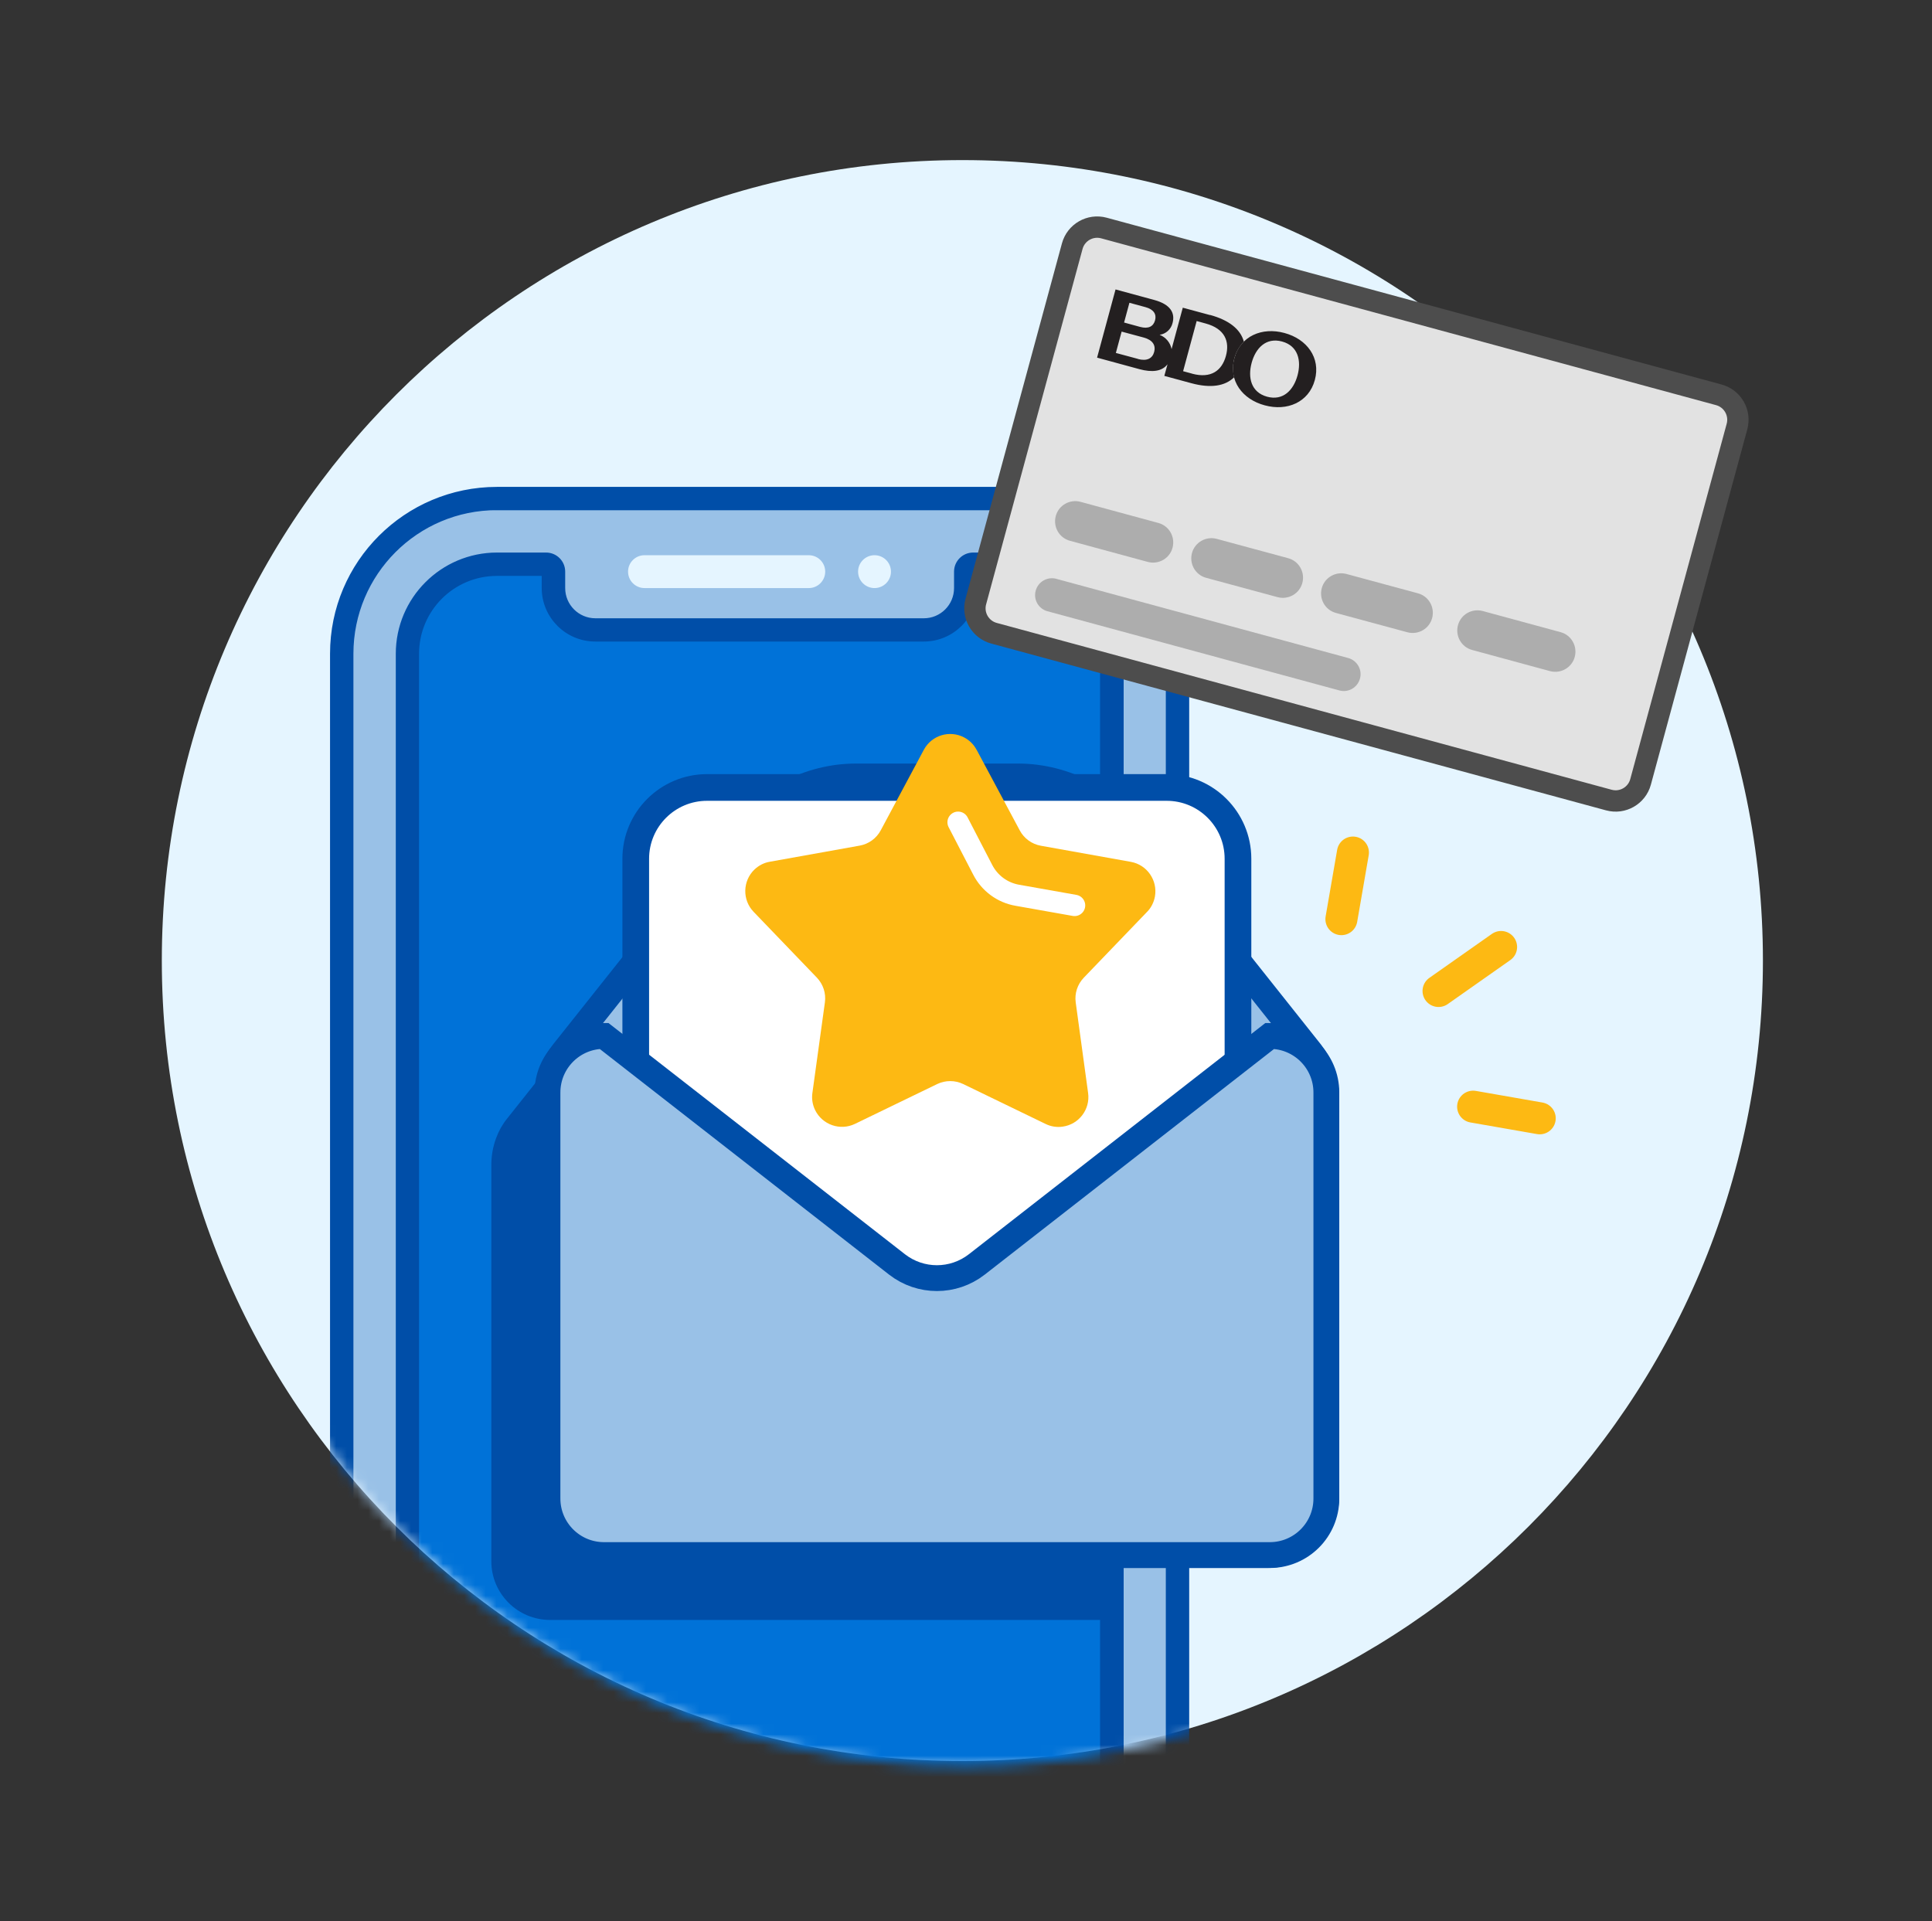
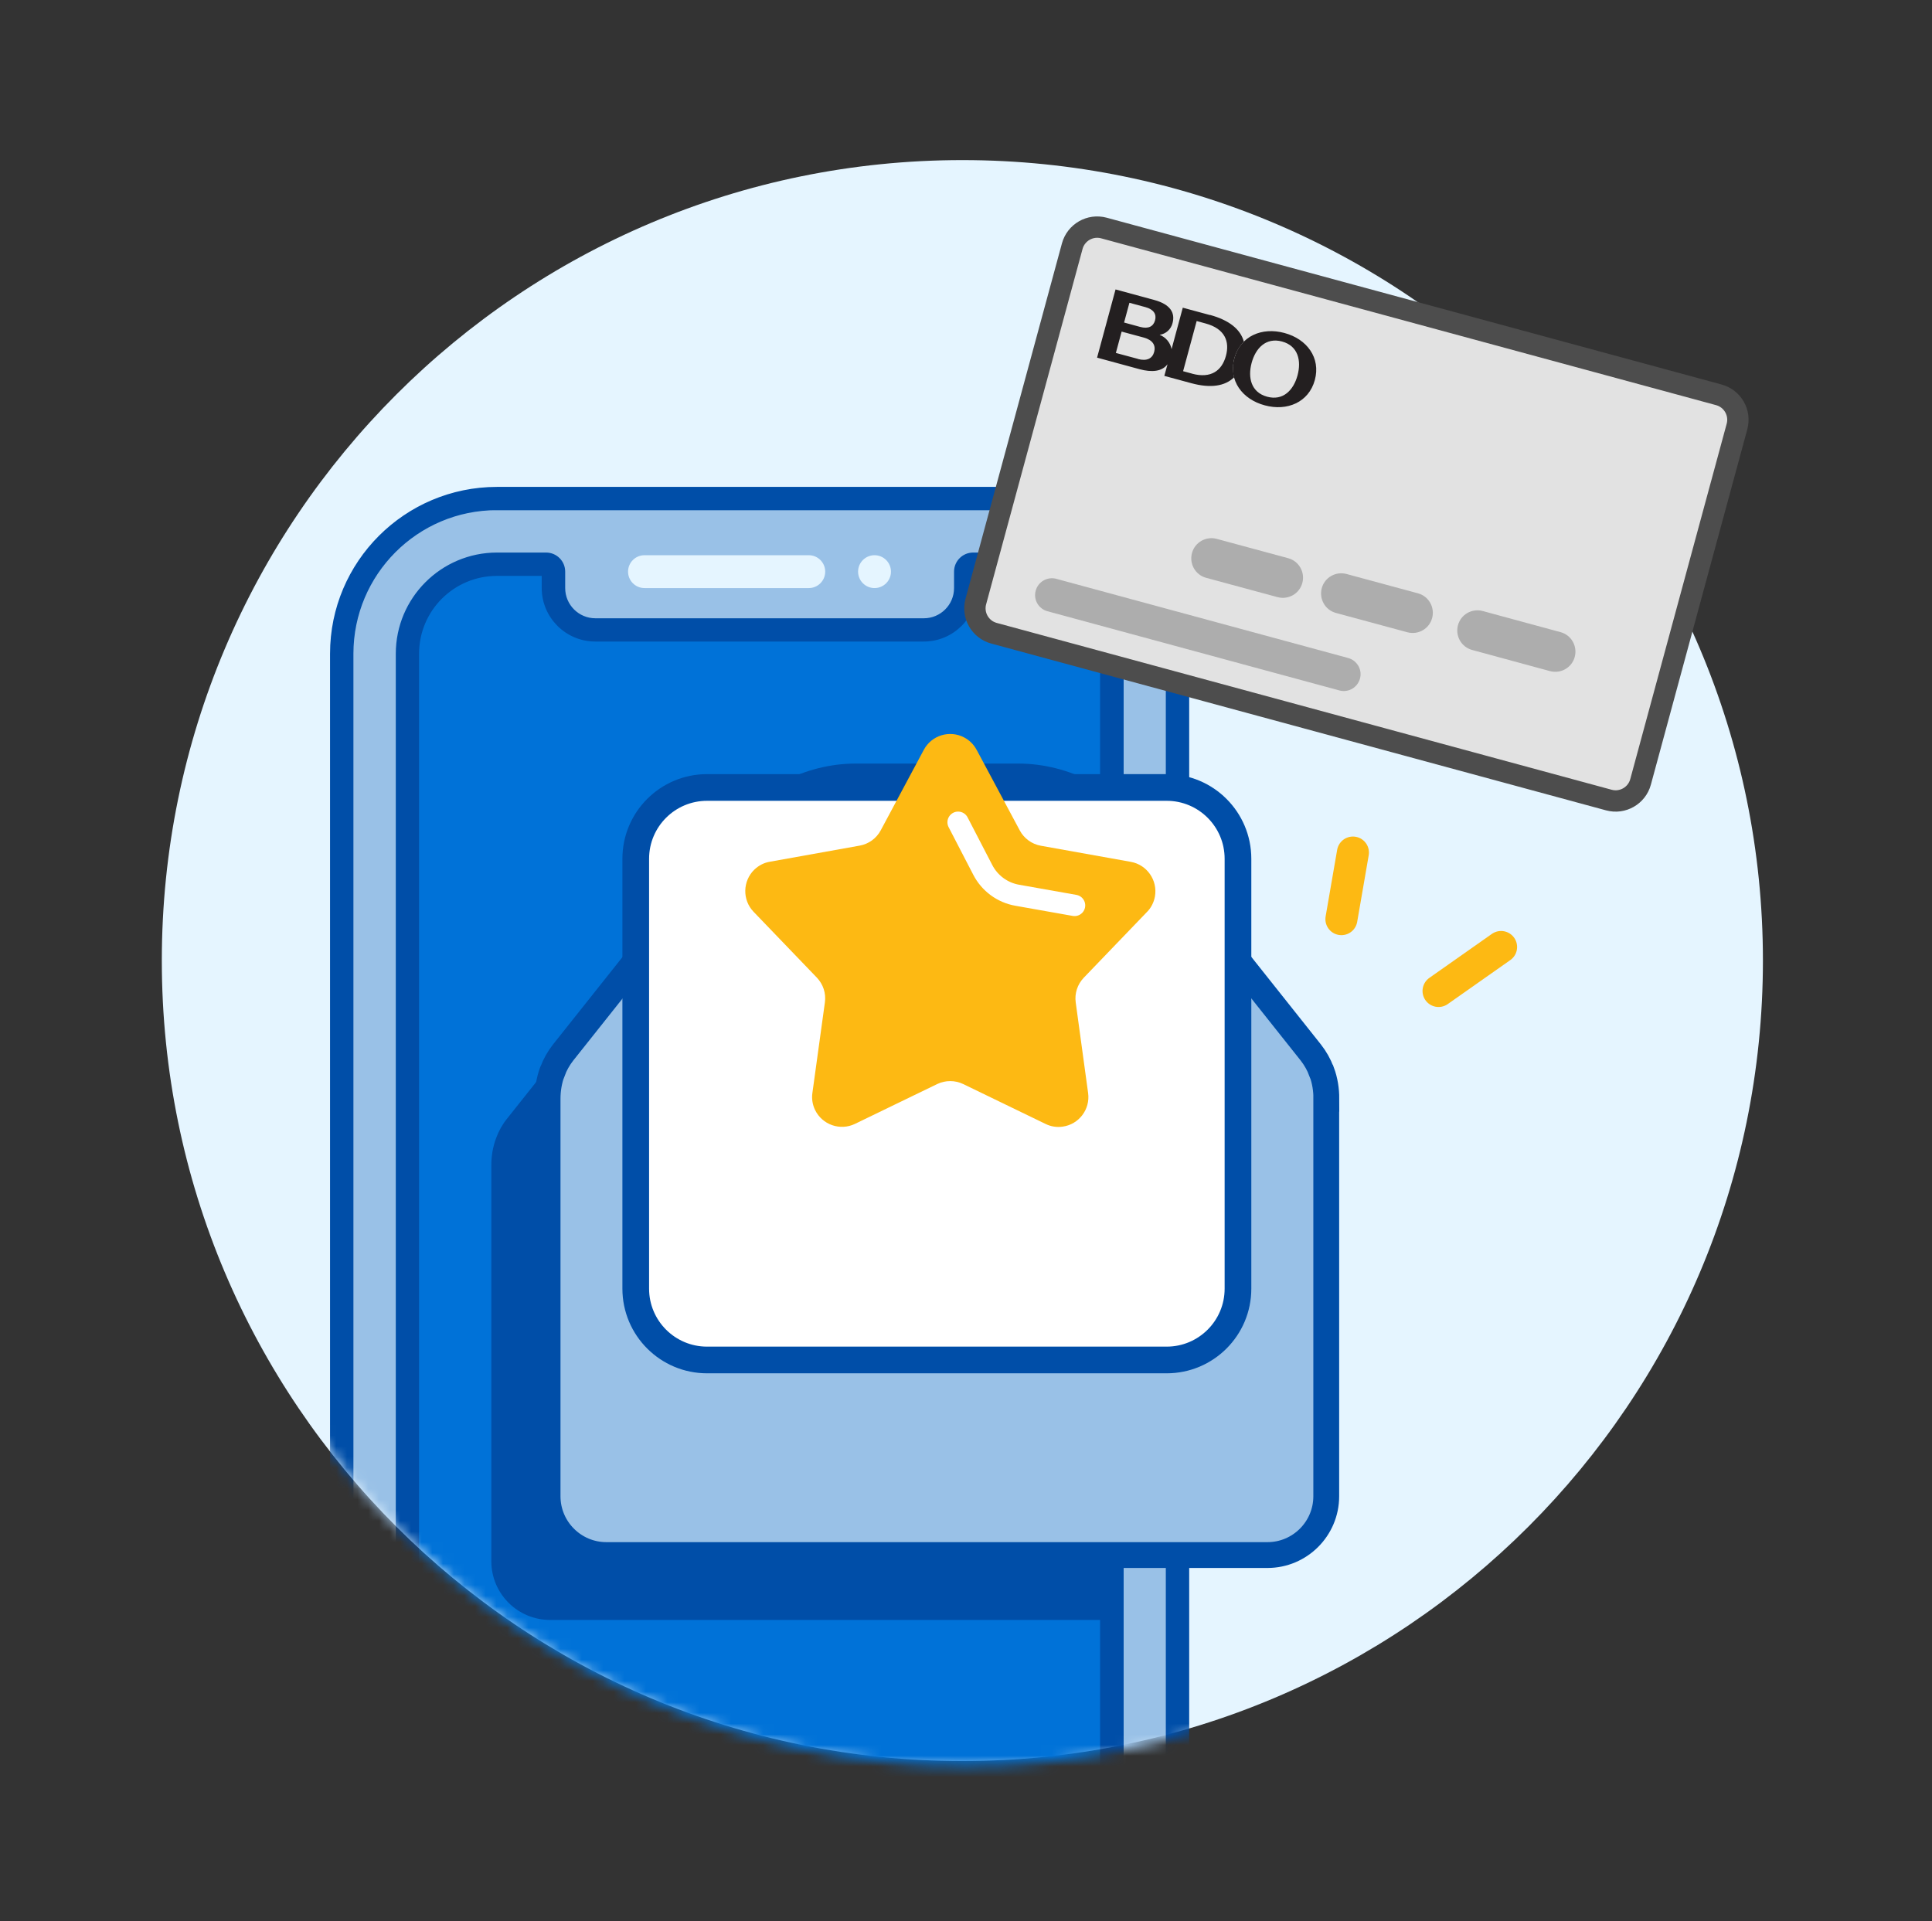
<svg xmlns="http://www.w3.org/2000/svg" width="181" height="180" viewBox="0 0 181 180" fill="none">
  <rect x="0" y="0" width="181" height="180" fill="#333333" stroke="none" />
  <mask id="mask0_2089_170" style="mask-type:luminance" maskUnits="userSpaceOnUse" x="0" y="0" width="181" height="180">
    <path d="M180.16 0H0.16V180H180.16V0Z" fill="white" />
  </mask>
  <g mask="url(#mask0_2089_170)">
    <path d="M90.16 165C131.582 165 165.16 131.421 165.16 90C165.16 48.579 131.582 15 90.16 15C48.739 15 15.16 48.579 15.16 90C15.16 131.421 48.739 165 90.16 165Z" fill="#E5F5FF" />
    <mask id="mask1_2089_170" style="mask-type:luminance" maskUnits="userSpaceOnUse" x="15" y="15" width="151" height="151">
      <path d="M15.49 15.459V90.459C15.49 131.879 49.07 165.459 90.49 165.459C131.91 165.459 165.49 131.879 165.49 90.459C165.49 69.529 165.08 15.199 165.08 15.199C165.08 15.199 110.98 15.459 90.49 15.459H15.49Z" fill="white" />
    </mask>
    <g mask="url(#mask1_2089_170)">
      <path d="M49.48 45.859H92.85C102.96 45.859 111.16 54.059 111.16 64.169V184.459C111.16 194.569 102.96 202.769 92.85 202.769H49.48C39.37 202.769 31.17 194.569 31.17 184.459V64.169C31.17 54.059 39.37 45.859 49.48 45.859Z" fill="#99C1E7" />
      <path d="M95.78 202.779H46.55C38.06 202.779 31.18 195.889 31.17 187.399V61.249C31.17 52.759 38.06 45.879 46.55 45.869H95.78C104.27 45.869 111.15 52.759 111.16 61.249V187.399C111.15 195.889 104.27 202.769 95.78 202.779ZM46.55 47.549C38.99 47.549 32.87 53.679 32.86 61.239V187.389C32.86 194.949 38.99 201.079 46.55 201.079H95.78C103.34 201.079 109.46 194.939 109.47 187.389V61.249C109.47 53.689 103.34 47.569 95.78 47.559H46.55V47.549Z" fill="#004EA8" stroke="#004EA8" stroke-width="0.5" />
      <path d="M95.78 195.789H46.55C41.92 195.789 38.17 192.049 38.17 187.419V61.249C38.17 56.619 41.91 52.869 46.54 52.869H51.18C51.56 52.869 51.87 53.179 51.87 53.559V55.099C51.87 57.269 53.63 59.019 55.79 59.019H86.56C88.73 59.019 90.48 57.259 90.48 55.099V53.559C90.48 53.179 90.79 52.869 91.17 52.869H95.79C100.42 52.869 104.17 56.609 104.17 61.239V187.409C104.17 192.039 100.43 195.789 95.8 195.789H95.78Z" fill="#0072D8" />
      <path d="M46.55 53.709C42.39 53.709 39.01 57.08 39.01 61.249V187.41C39.01 191.57 42.38 194.95 46.54 194.95H95.77C99.93 194.95 103.31 191.58 103.31 187.41V61.249C103.31 57.09 99.94 53.709 95.77 53.709H91.31V55.09C91.31 57.719 89.18 59.859 86.54 59.859H55.77C53.14 59.859 51 57.719 51 55.09V53.709H46.54M46.54 52.02H51.16C52.01 52.02 52.7 52.709 52.7 53.559V55.099C52.7 56.8 54.08 58.179 55.78 58.179H86.55C88.25 58.179 89.63 56.8 89.63 55.099V53.559C89.63 52.709 90.32 52.02 91.17 52.02H95.79C100.89 52.02 105.02 56.15 105.02 61.249V187.4C105.02 192.5 100.89 196.63 95.79 196.63H46.56C41.46 196.63 37.33 192.5 37.33 187.4V61.249C37.33 56.16 41.46 52.029 46.55 52.02H46.54Z" fill="#004EA8" />
      <path d="M46.55 53.709C42.39 53.709 39.01 57.08 39.01 61.249V187.41C39.01 191.57 42.38 194.95 46.54 194.95H95.77C99.93 194.95 103.31 191.58 103.31 187.41V61.249C103.31 57.09 99.94 53.709 95.77 53.709H91.31V55.09C91.31 57.719 89.18 59.859 86.54 59.859H55.77C53.14 59.859 51 57.719 51 55.09V53.709H46.54M46.54 52.02H51.16C52.01 52.02 52.7 52.709 52.7 53.559V55.099C52.7 56.8 54.08 58.179 55.78 58.179H86.55C88.25 58.179 89.63 56.8 89.63 55.099V53.559C89.63 52.709 90.32 52.02 91.17 52.02H95.79C100.89 52.02 105.02 56.15 105.02 61.249V187.4C105.02 192.5 100.89 196.63 95.79 196.63H46.56C41.46 196.63 37.33 192.5 37.33 187.4V61.249C37.33 56.16 41.46 52.029 46.55 52.02H46.54Z" stroke="#004EA8" stroke-width="0.5" />
      <path d="M60.39 52.02H75.77C76.62 52.02 77.31 52.709 77.31 53.559C77.31 54.41 76.62 55.099 75.77 55.099H60.38C59.53 55.099 58.84 54.41 58.84 53.559C58.84 52.709 59.53 52.02 60.38 52.02" fill="#E5F5FF" />
      <path d="M81.93 52.02C82.78 52.02 83.47 52.709 83.47 53.559C83.47 54.41 82.78 55.099 81.93 55.099C81.08 55.099 80.39 54.41 80.39 53.559C80.39 52.709 81.08 52.02 81.93 52.02Z" fill="#E5F5FF" />
      <path d="M105.25 89.669V151.779H51.53C48.5 151.779 46.03 149.319 46.03 146.279V109.159C46.03 108.319 46.17 107.469 46.47 106.659C46.48 106.639 46.48 106.629 46.49 106.609C46.72 105.979 47.05 105.379 47.49 104.829L63.09 85.189C66.21 81.269 70.43 79.059 74.84 79.059H89.94C94.34 79.059 98.57 81.269 101.69 85.189L105.24 89.669H105.25Z" fill="#004EA8" />
      <path d="M54.87 136.191H116.25L115.5 101.601L93.79 77.051H76.43L54.87 100.561V136.181V136.191Z" fill="#E5F5FF" />
      <path d="M78.85 106.189C77.77 106.149 76.93 105.239 76.97 104.169C77.01 103.149 77.83 102.329 78.85 102.289H91.01C92.09 102.329 92.93 103.239 92.89 104.309C92.85 105.329 92.03 106.149 91.01 106.189H78.85ZM68.72 98.079C67.64 98.04 66.81 97.139 66.85 96.059C66.89 95.04 67.71 94.219 68.72 94.189H101.15C102.23 94.23 103.06 95.129 103.02 96.209C102.98 97.229 102.16 98.049 101.15 98.079H68.72Z" fill="#FDB913" />
      <path d="M107.3 96.05V90.46C107.31 90.15 107.27 89.84 107.16 89.55C107.16 89.54 107.16 89.52 107.15 89.51C107.1 89.39 107.05 89.27 106.98 89.16C106.97 89.13 106.96 89.11 106.94 89.08C106.88 88.98 106.8 88.88 106.72 88.78C106.7 88.75 106.68 88.73 106.66 88.7C106.58 88.61 106.49 88.53 106.39 88.45C106.36 88.43 106.34 88.4 106.31 88.38C106.21 88.31 106.11 88.24 106 88.18C105.97 88.16 105.94 88.14 105.91 88.13C105.8 88.08 105.68 88.03 105.56 87.99C105.53 87.98 105.5 87.96 105.46 87.95C105.34 87.92 105.21 87.89 105.08 87.88C105.01 87.88 104.94 87.85 104.87 87.85H64.97C63.59 87.9 62.5 89.06 62.55 90.45V105.03L84.58 117.85C84.92 118.05 85.33 118.05 85.67 117.85L109.23 103.64V97.99C108.15 97.99 107.28 97.12 107.28 96.04L107.3 96.05ZM91.01 106.2H78.85C77.77 106.17 76.93 105.28 76.95 104.2C76.98 103.16 77.81 102.33 78.85 102.3H91.01C92.09 102.33 92.93 103.22 92.91 104.3C92.88 105.34 92.05 106.17 91.01 106.2ZM101.14 98.09H68.71C67.63 98.06 66.79 97.17 66.81 96.09C66.84 95.05 67.67 94.22 68.71 94.19H101.14C102.22 94.22 103.06 95.11 103.04 96.19C103.01 97.23 102.18 98.06 101.14 98.09Z" fill="white" />
      <path d="M124.25 102.95V140.19C124.25 143.23 121.78 145.7 118.74 145.7H56.81C53.77 145.7 51.3 143.23 51.3 140.19V102.95C51.3 102.1 51.44 101.25 51.73 100.44C51.74 100.41 51.74 100.4 51.76 100.39C51.99 99.76 52.33 99.16 52.76 98.61L68.42 78.9C71.54 74.97 75.78 72.75 80.2 72.75H95.36C99.78 72.75 104.02 74.97 107.14 78.9L122.8 98.61C123.23 99.16 123.57 99.76 123.8 100.39C123.81 100.4 123.81 100.42 123.83 100.44C124.13 101.25 124.26 102.1 124.26 102.95H124.25Z" fill="#99C1E7" stroke="#004EA8" stroke-width="2.42" stroke-miterlimit="10" />
      <path d="M109.3 73.781H66.24C62.551 73.781 59.56 76.772 59.56 80.461V120.741C59.56 124.431 62.551 127.421 66.24 127.421H109.3C112.989 127.421 115.98 124.431 115.98 120.741V80.461C115.98 76.772 112.989 73.781 109.3 73.781Z" fill="white" stroke="#004EA8" stroke-width="2.5" stroke-miterlimit="10" />
-       <path d="M118.95 145.701H56.59C53.66 145.701 51.29 143.331 51.29 140.401V102.361C51.29 99.43 53.66 97.061 56.59 97.061L84.04 118.471C86.24 120.181 89.31 120.181 91.51 118.471L118.96 97.061C121.89 97.061 124.26 99.43 124.26 102.361V140.401C124.26 143.331 121.89 145.701 118.96 145.701H118.95Z" fill="#99C1E7" stroke="#004EA8" stroke-width="2.42" stroke-miterlimit="10" />
      <path d="M91.5 70.26L95.54 77.81C95.94 78.56 96.67 79.09 97.51 79.24L105.94 80.75C107.46 81.02 108.47 82.48 108.2 84C108.1 84.54 107.85 85.05 107.46 85.44L101.53 91.61C100.94 92.23 100.66 93.08 100.78 93.93L101.94 102.41C102.15 103.94 101.08 105.35 99.55 105.56C99 105.64 98.44 105.55 97.94 105.3L90.24 101.57C89.47 101.2 88.57 101.2 87.8 101.57L80.1 105.3C78.71 105.97 77.04 105.39 76.36 104C76.12 103.5 76.03 102.95 76.11 102.4L77.28 93.92C77.4 93.07 77.12 92.22 76.53 91.6L70.6 85.43C69.53 84.32 69.57 82.54 70.68 81.47C71.08 81.09 71.58 80.83 72.12 80.74L80.54 79.23C81.38 79.08 82.11 78.55 82.51 77.8L86.55 70.25C87.28 68.89 88.97 68.37 90.34 69.1C90.83 69.36 91.23 69.76 91.49 70.25" fill="#FDB913" />
      <path d="M89.76 77.041L92.07 81.501C92.72 82.761 93.92 83.641 95.31 83.881L100.67 84.831" stroke="white" stroke-width="2" stroke-linecap="round" stroke-linejoin="round" />
      <path d="M103.5 20.89L161.11 36.52C162.66 36.94 163.57 38.529 163.15 40.08L154.12 73.379C153.7 74.93 152.11 75.84 150.56 75.419L92.95 59.789C91.4 59.37 90.49 57.779 90.91 56.23L99.94 22.93C100.36 21.38 101.95 20.47 103.5 20.89Z" fill="#E2E2E2" />
      <path d="M100.453 23.066L91.419 56.362C91.069 57.652 91.831 58.981 93.121 59.331L150.728 74.961C152.018 75.311 153.347 74.549 153.697 73.259L162.731 39.963C163.081 38.673 162.319 37.343 161.029 36.993L103.422 21.364C102.132 21.014 100.803 21.776 100.453 23.066Z" stroke="#4D4D4D" stroke-width="2" stroke-linecap="round" stroke-linejoin="round" />
      <path d="M120.33 31.198C118.24 30.628 116.21 31.479 115.64 33.569C115.07 35.658 116.39 37.419 118.49 37.978C120.58 38.548 122.61 37.699 123.18 35.608C123.75 33.519 122.43 31.759 120.33 31.198ZM118.71 37.169C117.2 36.758 116.89 35.368 117.26 33.998C117.63 32.629 118.6 31.588 120.11 31.998C121.62 32.408 121.93 33.798 121.56 35.169C121.19 36.538 120.22 37.578 118.71 37.169Z" fill="#231F20" />
      <path d="M113.36 29.519L110.81 28.829L109.76 32.709C109.64 32.099 109.22 31.599 108.64 31.369C109.23 31.289 109.71 30.849 109.85 30.269C110.11 29.309 109.64 28.519 108.15 28.109L104.51 27.119L102.78 33.509L106.75 34.589C107.93 34.909 108.86 34.809 109.38 34.129L109.08 35.219L111.63 35.909C113.41 36.389 114.76 36.189 115.62 35.349C115.33 34.159 115.67 32.899 116.53 32.009C116.22 30.849 115.15 29.999 113.37 29.509M105.81 28.369L107.32 28.779C108.09 28.989 108.37 29.449 108.21 30.019C108.05 30.589 107.59 30.839 106.81 30.629L105.31 30.219L105.81 28.369ZM106.62 33.629L104.54 33.069L105.08 31.069L107.16 31.629C108 31.859 108.29 32.359 108.13 32.969C107.97 33.579 107.46 33.859 106.62 33.639M111.69 35.009L110.84 34.779L112.11 30.079L112.95 30.309C114.76 30.799 115.22 31.999 114.85 33.349C114.48 34.699 113.48 35.499 111.67 35.009H111.69Z" fill="#231F20" />
-       <path d="M101.23 47.019L108.52 48.998C109.53 49.269 110.12 50.309 109.85 51.319C109.58 52.328 108.54 52.919 107.53 52.648L100.24 50.669C99.23 50.398 98.64 49.358 98.91 48.349C99.18 47.339 100.22 46.748 101.23 47.019Z" fill="#ADADAD" />
      <path d="M113.99 50.489L120.68 52.299C121.69 52.569 122.28 53.609 122.01 54.619C121.74 55.629 120.7 56.219 119.69 55.949L113 54.139C111.99 53.869 111.4 52.829 111.67 51.819C111.94 50.809 112.98 50.219 113.99 50.489Z" fill="#ADADAD" />
      <path d="M126.15 53.78L132.84 55.59C133.85 55.86 134.44 56.9 134.17 57.91C133.9 58.92 132.86 59.51 131.85 59.24L125.16 57.43C124.15 57.16 123.56 56.12 123.83 55.11C124.1 54.1 125.14 53.51 126.15 53.78Z" fill="#ADADAD" />
      <path d="M138.91 57.249L146.2 59.229C147.21 59.499 147.8 60.539 147.53 61.549C147.26 62.559 146.22 63.149 145.21 62.879L137.92 60.899C136.91 60.629 136.32 59.589 136.59 58.579C136.86 57.569 137.9 56.979 138.91 57.249Z" fill="#ADADAD" />
      <path d="M98.95 54.23L126.3 61.65C127.14 61.88 127.64 62.74 127.41 63.58C127.18 64.42 126.32 64.92 125.48 64.69L98.13 57.27C97.29 57.04 96.8 56.18 97.03 55.34C97.26 54.5 98.12 54.01 98.96 54.23" fill="#ADADAD" />
      <path d="M134.77 92.849L140.63 88.728" stroke="#FDB913" stroke-width="3" stroke-linecap="round" stroke-linejoin="round" />
      <path d="M125.67 86.119L126.75 79.879" stroke="#FDB913" stroke-width="3" stroke-linecap="round" stroke-linejoin="round" />
-       <path d="M144.25 104.779L138.01 103.689" stroke="#FDB913" stroke-width="3" stroke-linecap="round" stroke-linejoin="round" />
    </g>
  </g>
</svg>